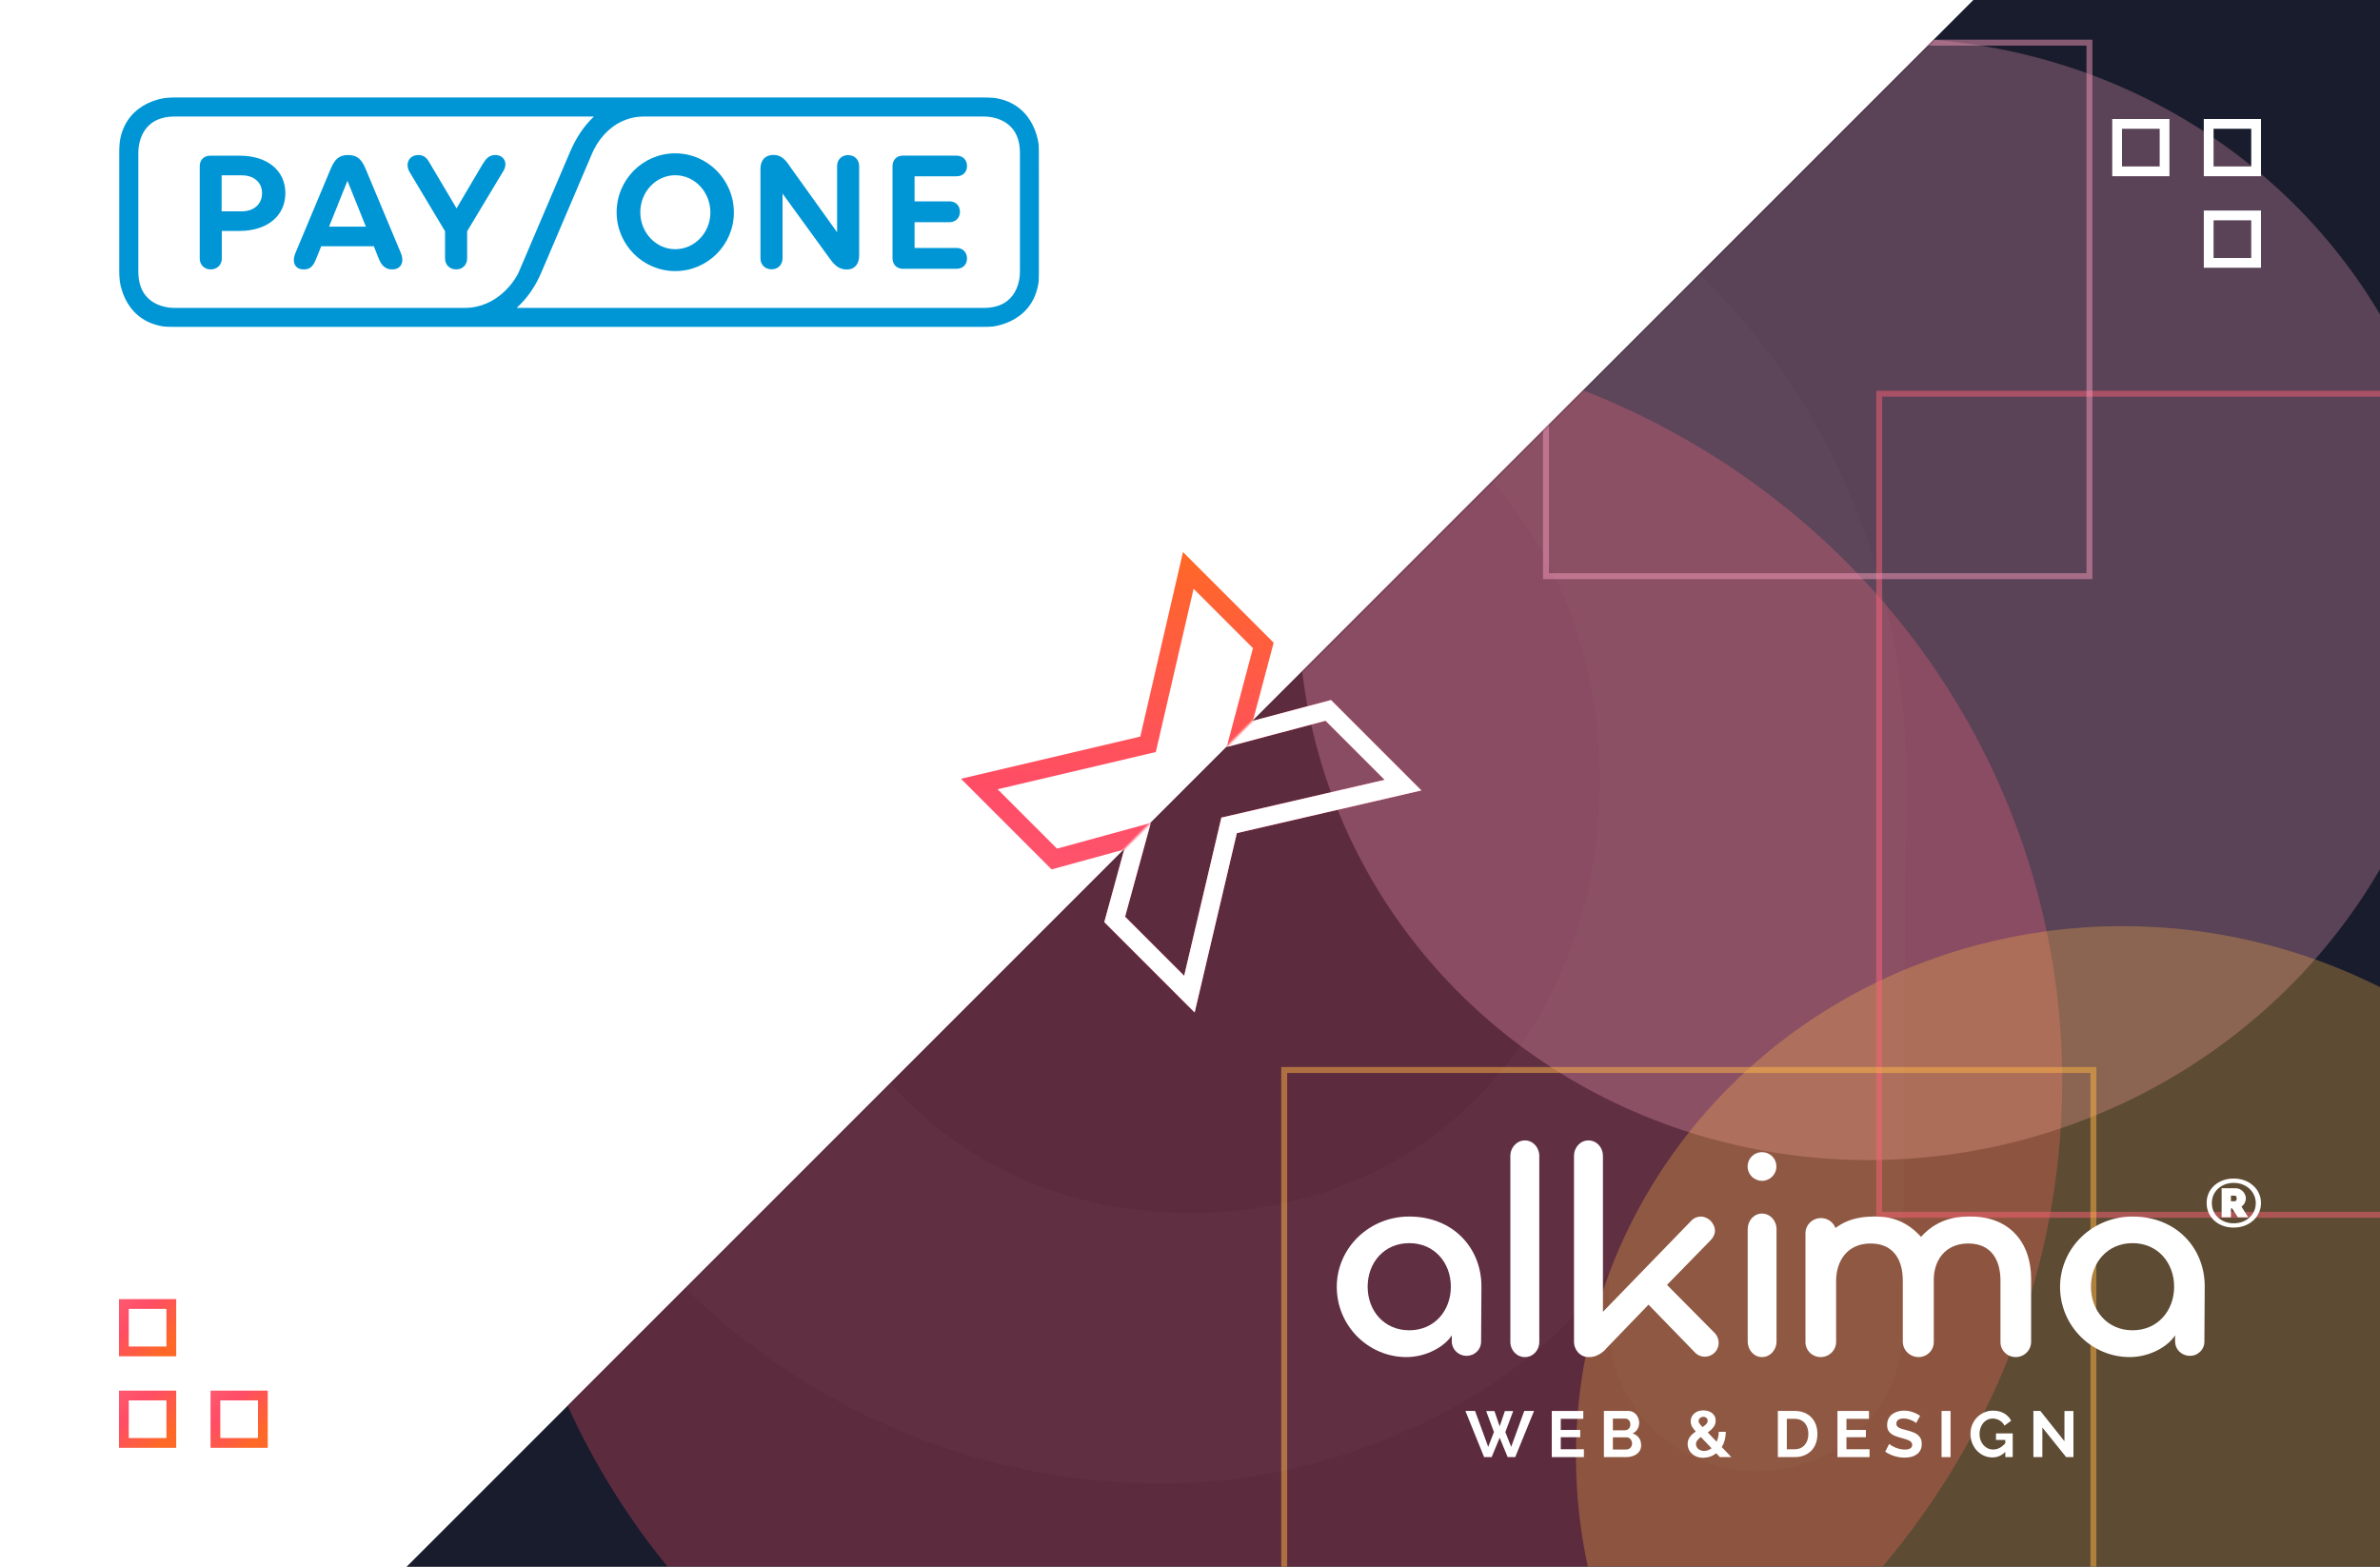
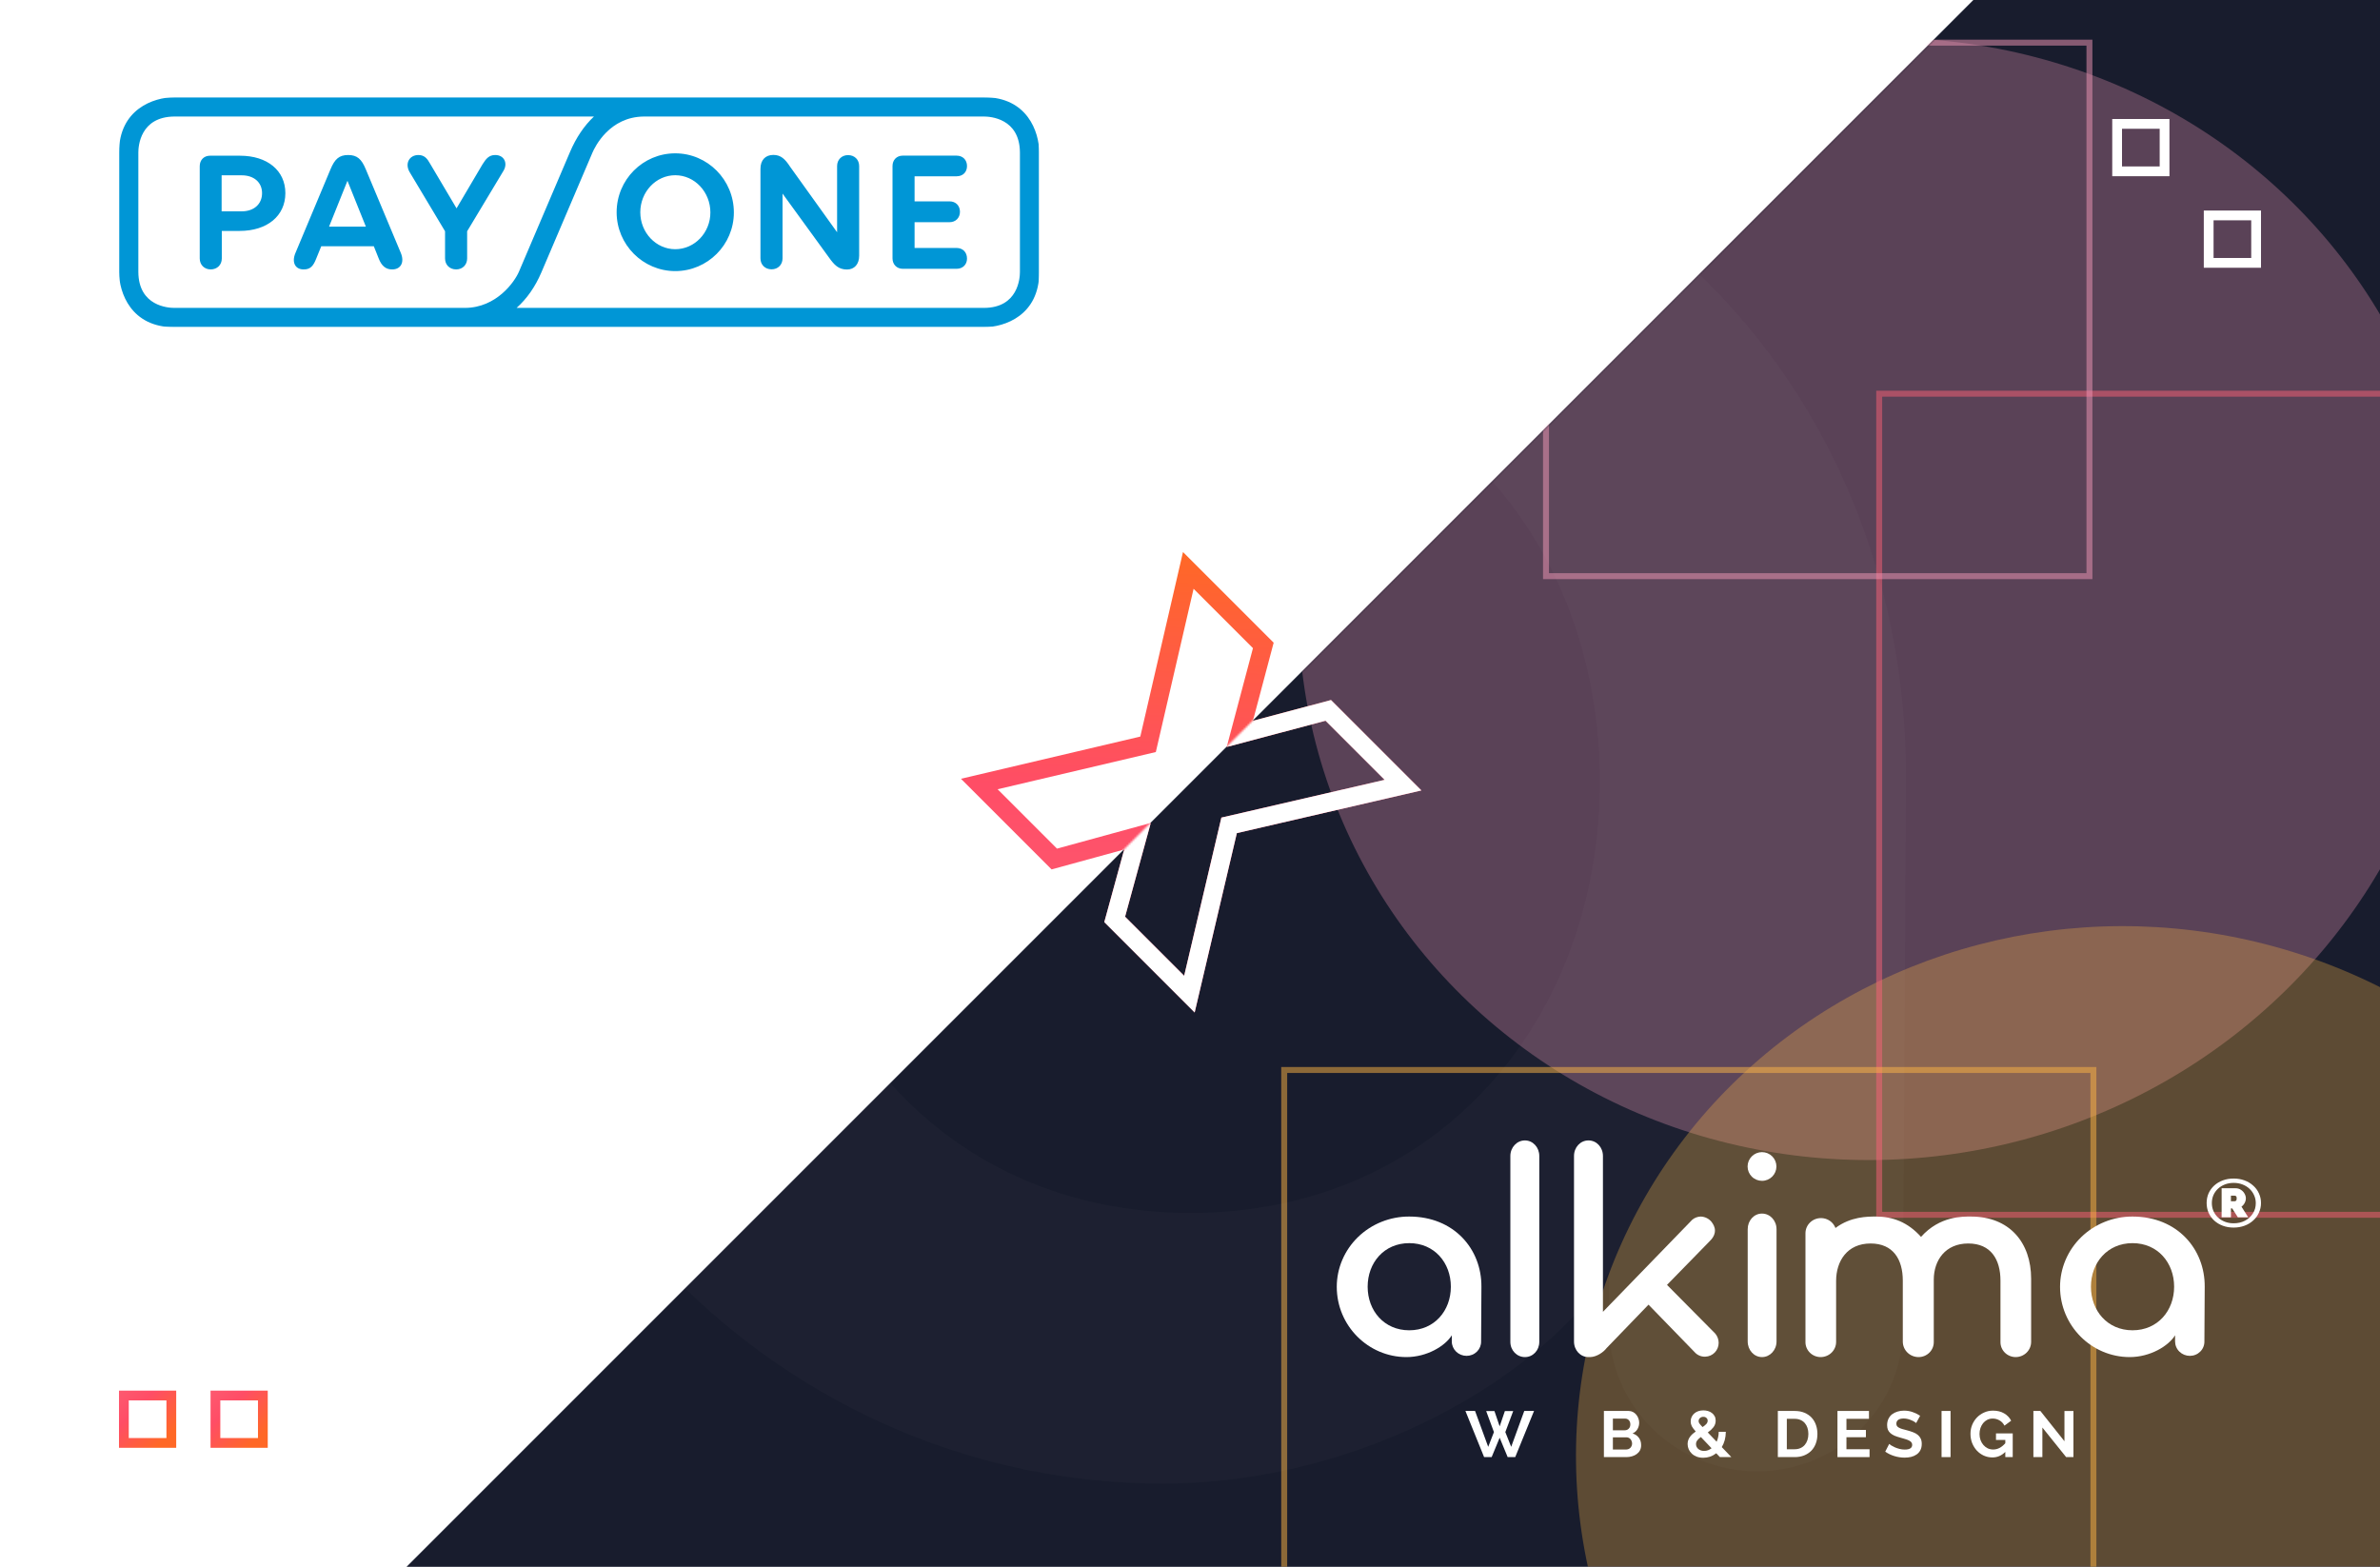
<svg xmlns="http://www.w3.org/2000/svg" width="1200" height="790" viewBox="0 0 1200 790" fill="none">
  <g clip-path="url(#clip0_25_73)">
-     <rect width="1200" height="790" fill="white" />
    <rect x="1199.96" y="-205" width="1000" height="1697" transform="rotate(45 1199.96 -205)" fill="#181C2D" />
    <path fill-rule="evenodd" clip-rule="evenodd" d="M642.184 324.046L631.733 363.409L671.096 352.958L716.673 398.535L623.622 420.058L602.349 510.485L556.789 464.925L566.818 428.324L530.217 438.353L484.515 392.651L574.942 371.378L596.465 278.327L642.184 324.046ZM582.77 379.176L503.002 397.942L532.936 427.876L580.224 414.918L567.266 462.207L597.058 491.998L615.824 412.231L698.133 393.192L668.342 363.401L618.511 376.631L631.741 326.8L601.808 296.867L582.77 379.176Z" fill="url(#paint0_linear_25_73)" />
    <mask id="mask0_25_73" style="mask-type:alpha" maskUnits="userSpaceOnUse" x="0" y="-205" width="1908" height="1908">
      <rect x="1199.96" y="-205" width="1000" height="1697" transform="rotate(45 1199.96 -205)" fill="white" />
    </mask>
    <g mask="url(#mask0_25_73)">
      <g opacity="0.3" filter="url(#filter0_f_25_73)">
-         <ellipse cx="384.544" cy="390.145" rx="384.544" ry="390.145" transform="matrix(0.724 0.69 -0.712 0.702 645.871 11.537)" fill="#FF4D66" />
-       </g>
+         </g>
      <g opacity="0.3" filter="url(#filter1_f_25_73)">
        <ellipse cx="285.268" cy="289.423" rx="285.268" ry="289.423" transform="matrix(0.724 0.69 -0.712 0.702 945.945 -98)" fill="#F599B9" />
      </g>
      <g opacity="0.3" filter="url(#filter2_f_25_73)">
        <ellipse cx="277.121" cy="273.243" rx="277.121" ry="273.243" transform="matrix(0.724 0.69 -0.712 0.702 1068 354.769)" fill="#FFB744" />
      </g>
      <path opacity="0.5" d="M1361.5 612.5L947.5 612.5L947.5 198.5L1361.5 198.5L1361.5 612.5Z" stroke="#FC6076" stroke-width="3" />
      <path opacity="0.5" d="M1055.5 948.5L647.5 948.5L647.5 539.5L1055.5 539.5L1055.5 948.5Z" stroke="#FFB744" stroke-width="3" />
      <path opacity="0.5" d="M1053.5 290.5L779.5 290.5L779.5 21.5L1053.5 21.5L1053.5 290.5Z" stroke="#F599B9" stroke-width="3" />
      <path fill-rule="evenodd" clip-rule="evenodd" d="M642.182 324.046L631.731 363.409L671.094 352.958L716.671 398.535L623.62 420.058L602.347 510.485L556.787 464.925L566.816 428.324L530.215 438.353L484.513 392.651L574.94 371.378L596.463 278.327L642.182 324.046ZM582.768 379.176L503 397.942L532.934 427.876L580.222 414.918L567.264 462.207L597.056 491.998L615.822 412.231L698.131 393.192L668.34 363.401L618.509 376.631L631.739 326.8L601.806 296.867L582.768 379.176Z" fill="white" />
    </g>
    <g opacity="0.02">
      <path d="M953.793 696.229C957.363 687.409 959.104 677.981 958.916 668.494L960.487 394.505C962.06 204.907 823.62 41.503 600.279 41.502C552.855 41.333 505.864 50.337 461.996 67.997C418.128 85.657 378.247 111.627 344.639 144.419C311.03 177.211 284.354 216.18 266.141 259.094C247.927 302.008 238.534 348.022 238.5 394.501C238.5 590.263 395.796 747.5 586.141 747.5C637.281 747.5 685.661 733.623 725.386 713.002C764.375 692.763 795.062 666.01 811.834 639.461V668.495C811.82 678.067 813.733 687.547 817.465 696.392C821.196 705.237 826.671 713.273 833.577 720.04C840.482 726.807 848.681 732.171 857.704 735.827C866.727 739.482 876.398 741.356 886.161 741.343C895.843 741.324 905.423 739.416 914.345 735.729C923.266 732.043 931.349 726.651 938.122 719.87C944.895 713.088 950.223 705.052 953.793 696.229ZM393.436 393.988C393.436 274.154 474.935 175.908 600.279 175.908C725.622 175.908 807.122 274.154 807.122 393.988C807.122 513.822 725.622 612.068 600.279 612.068C474.935 612.068 393.436 513.822 393.436 393.988Z" fill="white" stroke="white" />
    </g>
    <path d="M749.338 711.469H753.507L756.132 719.171L758.758 711.469H762.959L758.988 722.055L761.942 729.494L768.539 711.404H773.462L763.977 734.672H760.169L756.132 724.906L752.095 734.672H748.288L738.868 711.404H743.726L750.356 729.494L753.244 722.055L749.338 711.469Z" fill="white" />
-     <path d="M798.595 730.707V734.672H782.414V711.404H798.299V715.369H786.943V720.973H796.757V724.644H786.943V730.707H798.595Z" fill="white" />
    <path d="M827.464 728.675C827.464 729.658 827.267 730.521 826.873 731.264C826.479 732.007 825.932 732.629 825.232 733.132C824.554 733.634 823.755 734.017 822.836 734.279C821.939 734.541 820.976 734.672 819.948 734.672H808.69V711.404H821.162C821.972 711.404 822.705 711.579 823.361 711.928C824.018 712.278 824.576 712.737 825.035 713.305C825.495 713.851 825.845 714.484 826.085 715.205C826.348 715.905 826.479 716.615 826.479 717.336C826.479 718.472 826.195 719.542 825.626 720.547C825.057 721.53 824.225 722.262 823.131 722.743C824.466 723.136 825.516 723.846 826.282 724.873C827.07 725.878 827.464 727.145 827.464 728.675ZM822.902 727.823C822.902 727.408 822.825 727.014 822.672 726.643C822.541 726.25 822.355 725.911 822.114 725.627C821.873 725.343 821.589 725.124 821.261 724.971C820.932 724.797 820.571 724.709 820.177 724.709H813.219V730.838H819.948C820.363 730.838 820.746 730.761 821.096 730.608C821.468 730.455 821.786 730.248 822.048 729.986C822.311 729.702 822.519 729.374 822.672 729.002C822.825 728.631 822.902 728.238 822.902 727.823ZM813.219 715.271V721.137H819.258C820.024 721.137 820.67 720.875 821.195 720.351C821.742 719.826 822.015 719.105 822.015 718.188C822.015 717.292 821.764 716.582 821.261 716.057C820.779 715.533 820.177 715.271 819.455 715.271H813.219Z" fill="white" />
    <path d="M867.175 734.672L865.337 732.738C864.374 733.481 863.335 734.049 862.219 734.443C861.103 734.814 859.955 735 858.773 735C857.569 735 856.475 734.814 855.491 734.443C854.528 734.071 853.707 733.569 853.029 732.935C852.351 732.302 851.826 731.57 851.454 730.739C851.082 729.887 850.896 729.002 850.896 728.085C850.896 727.364 851.005 726.697 851.224 726.086C851.443 725.474 851.738 724.917 852.11 724.414C852.504 723.89 852.942 723.409 853.423 722.972C853.926 722.535 854.451 722.131 854.998 721.76C854.058 720.711 853.39 719.815 852.996 719.073C852.624 718.308 852.438 717.51 852.438 716.68C852.438 715.85 852.603 715.096 852.931 714.419C853.259 713.72 853.707 713.13 854.276 712.649C854.845 712.147 855.513 711.764 856.279 711.502C857.066 711.24 857.92 711.109 858.839 711.109C859.648 711.109 860.425 711.218 861.169 711.437C861.913 711.655 862.569 711.983 863.138 712.42C863.707 712.835 864.167 713.37 864.517 714.026C864.867 714.659 865.042 715.402 865.042 716.254C865.042 717.521 864.67 718.636 863.926 719.597C863.182 720.536 862.23 721.421 861.07 722.251L865.534 726.905C865.862 726.206 866.114 725.441 866.289 724.611C866.486 723.781 866.584 722.885 866.584 721.924H870.162C870.14 723.475 869.954 724.884 869.604 726.151C869.254 727.418 868.762 728.576 868.127 729.625L872.952 734.672H867.175ZM859.2 731.559C860.556 731.559 861.814 731.111 862.974 730.215L857.591 724.545C856.826 725.092 856.224 725.649 855.786 726.217C855.349 726.785 855.13 727.418 855.13 728.118C855.13 728.576 855.228 729.024 855.425 729.461C855.622 729.876 855.896 730.237 856.246 730.543C856.618 730.849 857.055 731.1 857.559 731.297C858.062 731.471 858.609 731.559 859.2 731.559ZM856.443 716.549C856.443 716.746 856.475 716.942 856.541 717.139C856.607 717.314 856.716 717.51 856.869 717.729C857.022 717.947 857.219 718.199 857.46 718.483C857.723 718.767 858.051 719.116 858.445 719.531C859.276 718.963 859.911 718.439 860.348 717.958C860.786 717.456 861.005 716.91 861.005 716.32C861.005 715.73 860.797 715.26 860.381 714.91C859.987 714.539 859.473 714.353 858.839 714.353C858.138 714.353 857.559 714.572 857.099 715.009C856.661 715.424 856.443 715.937 856.443 716.549Z" fill="white" />
    <path d="M896.391 734.672V711.404H904.859C906.763 711.404 908.426 711.71 909.848 712.321C911.292 712.933 912.496 713.763 913.458 714.812C914.421 715.861 915.143 717.095 915.625 718.515C916.106 719.914 916.347 721.41 916.347 723.005C916.347 724.775 916.073 726.381 915.526 727.823C915.001 729.243 914.235 730.466 913.229 731.493C912.222 732.498 911.008 733.285 909.585 733.853C908.185 734.399 906.61 734.672 904.859 734.672H896.391ZM911.785 723.005C911.785 721.891 911.631 720.864 911.325 719.925C911.019 718.985 910.57 718.177 909.979 717.499C909.389 716.822 908.656 716.298 907.78 715.926C906.927 715.555 905.953 715.369 904.859 715.369H900.921V730.707H904.859C905.975 730.707 906.96 730.51 907.813 730.117C908.688 729.723 909.41 729.188 909.979 728.511C910.57 727.812 911.019 726.992 911.325 726.053C911.631 725.114 911.785 724.098 911.785 723.005Z" fill="white" />
    <path d="M942.631 730.707V734.672H926.45V711.404H942.335V715.369H930.979V720.973H940.793V724.644H930.979V730.707H942.631Z" fill="white" />
    <path d="M966.129 717.499C965.976 717.347 965.691 717.139 965.276 716.877C964.882 716.615 964.389 716.363 963.799 716.123C963.23 715.861 962.606 715.642 961.928 715.468C961.249 715.293 960.56 715.205 959.86 715.205C958.613 715.205 957.683 715.435 957.07 715.894C956.458 716.352 956.151 716.997 956.151 717.827C956.151 718.308 956.261 718.712 956.479 719.04C956.72 719.346 957.059 719.619 957.497 719.859C957.934 720.099 958.481 720.318 959.138 720.514C959.816 720.711 960.593 720.919 961.468 721.137C962.606 721.443 963.634 721.771 964.553 722.12C965.494 722.47 966.282 722.907 966.917 723.431C967.573 723.956 968.076 724.589 968.426 725.332C968.776 726.053 968.952 726.949 968.952 728.019C968.952 729.265 968.711 730.335 968.229 731.231C967.77 732.105 967.135 732.815 966.326 733.361C965.538 733.907 964.619 734.312 963.569 734.574C962.54 734.814 961.457 734.934 960.319 734.934C958.569 734.934 956.84 734.672 955.134 734.148C953.427 733.623 951.895 732.88 950.539 731.919L952.541 728.019C952.738 728.216 953.088 728.478 953.591 728.806C954.116 729.112 954.729 729.428 955.429 729.756C956.129 730.062 956.906 730.324 957.759 730.543C958.613 730.761 959.488 730.87 960.385 730.87C962.88 730.87 964.127 730.073 964.127 728.478C964.127 727.976 963.985 727.55 963.7 727.2C963.416 726.85 963.011 726.545 962.486 726.282C961.961 726.02 961.326 725.78 960.582 725.561C959.838 725.343 959.007 725.103 958.088 724.84C956.972 724.535 955.998 724.207 955.167 723.857C954.357 723.486 953.679 723.06 953.132 722.579C952.585 722.077 952.169 721.509 951.884 720.875C951.622 720.22 951.491 719.444 951.491 718.548C951.491 717.368 951.709 716.32 952.147 715.402C952.585 714.484 953.186 713.72 953.952 713.108C954.74 712.496 955.648 712.037 956.676 711.732C957.705 711.404 958.81 711.24 959.991 711.24C961.632 711.24 963.142 711.502 964.521 712.027C965.899 712.529 967.103 713.13 968.131 713.829L966.129 717.499Z" fill="white" />
    <path d="M978.938 734.672V711.404H983.468V734.672H978.938Z" fill="white" />
    <path d="M1011.08 732.05C1009.22 733.907 1007.05 734.836 1004.58 734.836C1003.04 734.836 1001.6 734.53 1000.24 733.918C998.909 733.307 997.739 732.465 996.732 731.395C995.747 730.324 994.96 729.068 994.369 727.626C993.8 726.162 993.516 724.589 993.516 722.907C993.516 721.312 993.8 719.815 994.369 718.417C994.96 716.997 995.758 715.763 996.765 714.714C997.793 713.643 998.997 712.802 1000.38 712.19C1001.75 711.557 1003.25 711.24 1004.87 711.24C1007.06 711.24 1008.93 711.699 1010.48 712.616C1012.06 713.534 1013.24 714.768 1014.03 716.32L1010.65 718.81C1010.06 717.652 1009.23 716.768 1008.15 716.156C1007.1 715.544 1005.95 715.238 1004.71 715.238C1003.72 715.238 1002.82 715.446 1001.98 715.861C1001.17 716.276 1000.47 716.844 999.883 717.565C999.314 718.286 998.865 719.116 998.537 720.056C998.231 720.995 998.078 721.989 998.078 723.038C998.078 724.13 998.253 725.157 998.603 726.119C998.953 727.058 999.434 727.877 1000.05 728.576C1000.66 729.276 1001.38 729.833 1002.21 730.248C1003.07 730.641 1003.99 730.838 1004.97 730.838C1007.22 730.838 1009.26 729.778 1011.08 727.659V726.02H1006.38V722.71H1014.82V734.672H1011.08V732.05Z" fill="white" />
    <path d="M1029.77 719.761V734.672H1025.24V711.404H1028.75L1040.9 726.676V711.437H1045.43V734.672H1041.75L1029.77 719.761Z" fill="white" />
    <path d="M746.776 676.35C746.795 677.297 746.62 678.238 746.262 679.119C745.903 679.999 745.368 680.801 744.688 681.478C744.007 682.155 743.195 682.693 742.299 683.061C741.402 683.429 740.44 683.62 739.467 683.621C738.486 683.623 737.514 683.436 736.607 683.071C735.701 682.706 734.877 682.17 734.183 681.495C733.489 680.819 732.939 680.017 732.564 679.134C732.189 678.251 731.997 677.305 731.999 676.35V673.256C728.662 678.671 719.446 684.24 709.117 684.24C689.89 684.24 674 668.46 674 648.811C674.003 644.146 674.952 639.528 676.792 635.221C678.632 630.914 681.327 627.003 684.722 623.712C688.117 620.42 692.146 617.814 696.577 616.041C701.009 614.269 705.756 613.365 710.547 613.382C733.111 613.382 747.094 629.781 746.935 648.811L746.776 676.35ZM710.547 626.79C697.835 626.79 689.572 636.692 689.572 648.76C689.572 660.827 697.835 670.729 710.547 670.729C723.259 670.729 731.522 660.827 731.522 648.76C731.522 636.692 723.259 626.79 710.547 626.79Z" fill="white" />
    <path d="M768.872 684.24C764.82 684.24 761.524 680.882 761.524 676.563V582.837C761.524 578.519 764.82 575 768.872 575C772.924 575 776.111 578.519 776.111 582.837V676.563C776.111 680.882 772.924 684.24 768.872 684.24Z" fill="white" />
    <path d="M888.407 595.376C886.479 595.376 884.631 594.613 883.268 593.256C881.905 591.899 881.14 590.059 881.14 588.14C881.14 586.221 881.905 584.381 883.268 583.024C884.631 581.667 886.479 580.904 888.407 580.904C890.334 580.904 892.182 581.667 893.545 583.024C894.908 584.381 895.673 586.221 895.673 588.14C895.673 590.059 894.908 591.899 893.545 593.256C892.182 594.613 890.334 595.376 888.407 595.376ZM888.407 684.24C884.369 684.24 881.194 680.703 881.194 676.361V619.762C881.194 615.421 884.316 611.884 888.407 611.884C892.497 611.884 895.727 615.421 895.727 619.762V676.361C895.727 680.703 892.444 684.24 888.407 684.24Z" fill="white" />
    <path d="M1111.46 676.35C1111.48 677.297 1111.3 678.238 1110.94 679.119C1110.59 679.999 1110.05 680.801 1109.37 681.478C1108.69 682.155 1107.88 682.693 1106.98 683.061C1106.09 683.429 1105.12 683.62 1104.15 683.621C1103.17 683.623 1102.2 683.436 1101.29 683.071C1100.38 682.706 1099.56 682.17 1098.87 681.495C1098.17 680.819 1097.62 680.017 1097.25 679.134C1096.87 678.251 1096.68 677.305 1096.68 676.35V673.256C1093.34 678.671 1084.13 684.24 1073.8 684.24C1054.57 684.24 1038.68 668.46 1038.68 648.811C1038.69 644.146 1039.64 639.528 1041.48 635.221C1043.31 630.914 1046.01 627.003 1049.4 623.712C1052.8 620.42 1056.83 617.814 1061.26 616.041C1065.69 614.269 1070.44 613.365 1075.23 613.382C1097.79 613.382 1111.78 629.781 1111.62 648.811L1111.46 676.35ZM1075.23 626.79C1062.52 626.79 1054.26 636.692 1054.26 648.76C1054.26 660.827 1062.52 670.729 1075.23 670.729C1087.94 670.729 1096.2 660.827 1096.2 648.76C1096.2 636.692 1087.94 626.79 1075.23 626.79Z" fill="white" />
    <path d="M808.203 582.837C808.203 578.519 805.039 575 800.91 575C796.78 575 793.616 578.519 793.616 582.837V676.403C793.616 680.722 796.78 684.24 800.91 684.24C801.093 684.24 801.274 684.234 801.453 684.22C801.589 684.233 801.707 684.24 801.796 684.24C805.182 684.135 808.568 681.67 810.027 679.73L831.179 657.806L854.362 681.67C855.037 682.455 855.88 683.076 856.828 683.484C857.775 683.893 858.803 684.08 859.833 684.031C861.627 683.981 863.331 683.231 864.586 681.939C865.84 680.647 866.546 678.914 866.553 677.107C866.556 675.378 865.947 673.704 864.834 672.387L840.504 647.841L861.864 625.969C863.531 624.396 864.678 622.56 864.678 620.462C864.678 618.731 863.896 617.315 862.958 616.057C862.288 615.245 861.453 614.587 860.51 614.126C859.566 613.664 858.536 613.411 857.488 613.382C855.948 613.426 854.465 613.979 853.268 614.955L808.203 661.422V582.837Z" fill="white" />
    <path d="M1016.29 684.24C1015.27 684.236 1014.27 684.033 1013.33 683.646C1012.39 683.258 1011.54 682.692 1010.83 681.98C1010.12 681.269 1009.56 680.427 1009.18 679.502C1008.81 678.577 1008.62 677.588 1008.64 676.593V645.69C1008.64 635.077 1003.86 626.962 992.384 626.962C980.911 626.962 975.014 635.389 975.014 645.222V676.593C975.03 677.588 974.845 678.577 974.468 679.502C974.091 680.427 973.531 681.269 972.82 681.98C972.108 682.692 971.26 683.258 970.324 683.646C969.387 684.033 968.382 684.236 967.365 684.24C965.279 684.241 963.277 683.44 961.787 682.01C960.297 680.58 959.439 678.635 959.397 676.593V645.69C959.397 635.077 954.617 626.962 943.143 626.962C931.351 626.962 925.773 635.858 925.773 645.846V676.593C925.77 678.62 924.947 680.564 923.483 681.997C922.019 683.431 920.035 684.238 917.965 684.24C916.948 684.236 915.943 684.033 915.006 683.646C914.07 683.258 913.222 682.692 912.51 681.98C911.799 681.269 911.239 680.427 910.862 679.502C910.485 678.577 910.3 677.588 910.316 676.593V621.811C910.316 619.783 911.138 617.838 912.603 616.403C914.067 614.969 916.053 614.164 918.124 614.164C920.195 614.164 922.181 614.969 923.646 616.403C924.447 617.188 925.056 618.126 925.443 619.146C933.158 613.381 941.543 613.382 945.714 613.383L945.852 613.383C954.298 613.383 961.894 616.192 968.587 623.632C978.042 613.019 989.728 613.383 993.765 613.383C1013.21 613.383 1024.1 626.493 1024.1 644.754V676.593C1024.09 678.62 1023.27 680.564 1021.81 681.997C1020.34 683.431 1018.36 684.238 1016.29 684.24Z" fill="white" />
    <path d="M1126.19 618.942C1124.22 618.942 1122.41 618.633 1120.75 618.017C1119.1 617.401 1117.65 616.533 1116.42 615.415C1115.22 614.296 1114.27 612.984 1113.58 611.477C1112.92 609.971 1112.59 608.327 1112.59 606.546C1112.59 604.789 1112.92 603.157 1113.58 601.65C1114.27 600.143 1115.22 598.842 1116.42 597.747C1117.65 596.628 1119.1 595.761 1120.75 595.144C1122.41 594.528 1124.22 594.22 1126.19 594.22C1128.15 594.22 1129.97 594.528 1131.66 595.144C1133.34 595.761 1134.79 596.628 1136.02 597.747C1137.28 598.842 1138.25 600.143 1138.93 601.65C1139.64 603.157 1140 604.789 1140 606.546C1140 608.327 1139.64 609.971 1138.93 611.477C1138.25 612.984 1137.28 614.296 1136.02 615.415C1134.79 616.533 1133.34 617.401 1131.66 618.017C1129.97 618.633 1128.15 618.942 1126.19 618.942ZM1126.22 616.784C1128.33 616.784 1130.22 616.351 1131.9 615.483C1133.58 614.593 1134.91 613.383 1135.88 611.854C1136.88 610.324 1137.37 608.589 1137.37 606.649C1137.37 605.211 1137.09 603.876 1136.52 602.643C1135.98 601.41 1135.21 600.326 1134.21 599.39C1133.22 598.454 1132.03 597.724 1130.66 597.199C1129.31 596.674 1127.83 596.411 1126.22 596.411C1124.61 596.411 1123.13 596.674 1121.78 597.199C1120.44 597.724 1119.26 598.454 1118.27 599.39C1117.3 600.303 1116.54 601.376 1116 602.609C1115.48 603.841 1115.22 605.165 1115.22 606.581C1115.22 607.996 1115.48 609.32 1116 610.553C1116.54 611.785 1117.3 612.87 1118.27 613.805C1119.26 614.741 1120.44 615.472 1121.78 615.997C1123.13 616.522 1124.61 616.784 1126.22 616.784ZM1120.15 599.116H1127.22C1128.21 599.116 1129.1 599.379 1129.88 599.904C1130.66 600.406 1131.27 601.045 1131.69 601.821C1132.14 602.597 1132.37 603.408 1132.37 604.252C1132.37 604.777 1132.27 605.302 1132.08 605.827C1131.89 606.352 1131.63 606.832 1131.3 607.265C1130.99 607.699 1130.61 608.076 1130.16 608.395L1133.57 613.771H1128.35L1125.48 609.286H1124.84V613.771H1120.15V599.116ZM1126.72 605.656C1126.98 605.656 1127.22 605.565 1127.43 605.382C1127.64 605.2 1127.75 604.823 1127.75 604.252C1127.75 603.636 1127.63 603.248 1127.39 603.088C1127.16 602.928 1126.91 602.848 1126.65 602.848H1124.84V605.656H1126.72Z" fill="white" />
    <rect x="1067.46" y="62.464" width="23.919" height="23.919" stroke="white" stroke-width="4.928" />
-     <rect x="1113.62" y="62.464" width="23.919" height="23.919" stroke="white" stroke-width="4.928" />
    <rect x="1113.62" y="108.617" width="23.919" height="23.919" stroke="white" stroke-width="4.928" />
    <rect x="132.536" y="727.536" width="23.919" height="23.919" transform="rotate(180 132.536 727.536)" stroke="url(#paint1_linear_25_73)" stroke-width="4.928" />
    <rect x="86.382" y="727.536" width="23.919" height="23.919" transform="rotate(180 86.382 727.536)" stroke="url(#paint2_linear_25_73)" stroke-width="4.928" />
-     <rect x="86.382" y="681.382" width="23.919" height="23.919" transform="rotate(180 86.382 681.382)" stroke="url(#paint3_linear_25_73)" stroke-width="4.928" />
    <g clip-path="url(#clip1_25_73)">
      <mask id="mask1_25_73" style="mask-type:luminance" maskUnits="userSpaceOnUse" x="60" y="49" width="464" height="116">
        <path d="M60 49H524V165H60V49Z" fill="white" />
      </mask>
      <g mask="url(#mask1_25_73)">
        <path d="M100.707 83.763V130.321C100.707 133.527 103.022 135.838 106.228 135.838C109.518 135.838 111.833 133.527 111.833 130.321V116.433H120.826C134.713 116.433 143.882 108.87 143.882 97.381C143.882 85.99 134.797 78.51 121.002 78.51H105.866C102.846 78.51 100.707 80.649 100.707 83.763ZM111.745 88.394H121.893C128.036 88.394 132.129 91.957 132.129 97.381C132.129 102.903 128.036 106.555 121.893 106.555H111.745V88.394ZM202.068 127.472L184.44 85.364C182.306 80.204 180.083 78.158 175.541 78.158C171.003 78.158 168.776 80.204 166.636 85.364L148.921 127.648C146.968 132.367 148.921 135.838 153.023 135.838C156.489 135.926 158.006 134.056 159.431 130.409L161.978 124.149H188.472L190.941 130.321C192.365 134.056 194.592 135.926 197.794 135.838C201.979 135.838 204.118 132.367 202.068 127.472ZM184.473 114.266H165.913L175.188 91.154L184.473 114.266ZM253.776 86.255L235.531 116.609V130.321C235.531 133.527 233.216 135.838 230.01 135.838C226.715 135.838 224.4 133.527 224.4 130.321V116.609L206.601 86.881C203.928 82.431 206.42 78.158 210.962 78.158C214.076 78.158 215.5 80.116 216.744 82.338L230.191 105.042L243.271 82.872C245.057 80.023 246.57 78.158 249.683 78.158C254.309 78.158 256.184 82.431 253.776 86.255ZM340.46 136.687C324.174 136.687 310.908 123.333 310.908 107.042C310.908 90.579 324.174 77.309 340.46 77.309C356.747 77.309 370.017 90.663 370.017 107.13C370.017 123.421 356.747 136.687 340.46 136.687ZM340.46 88.352C330.758 88.352 322.837 96.718 322.837 107.042C322.837 117.282 330.758 125.648 340.46 125.648C350.255 125.648 358.176 117.282 358.176 107.13C358.176 96.806 350.255 88.352 340.46 88.352ZM433.191 83.721V128.943C433.191 133.211 430.787 135.889 427.052 135.889C422.769 135.889 420.639 133.573 417.967 129.833L394.558 97.609V130.279C394.558 133.48 392.243 135.791 389.036 135.791C385.742 135.791 383.427 133.48 383.427 130.279V85.146C383.427 80.691 385.918 78.111 389.927 78.111C393.755 78.111 395.89 80.25 398.386 84.078L422.064 117.101V83.721C422.064 80.515 424.375 78.204 427.585 78.204C430.875 78.204 433.191 80.515 433.191 83.721ZM455.166 78.473H482.314C485.432 78.473 487.567 80.608 487.567 83.721C487.567 86.839 485.432 88.885 482.314 88.885H461.133V101.525H478.76C481.873 101.525 484.008 103.664 484.008 106.773C484.008 109.803 481.873 112.03 478.76 112.03H461.133V125.022H482.314C485.432 125.022 487.567 127.161 487.567 130.367C487.567 133.392 485.432 135.527 482.314 135.527H455.166C452.145 135.527 450.006 133.304 450.006 130.279V83.721C450.006 80.608 452.145 78.473 455.166 78.473ZM514.247 137.155C514.247 140.162 513.379 155.163 496.165 155.242H260.467C265.677 150.593 269.881 144.57 272.967 137.332L298.686 77.021C299.981 73.996 307.293 58.897 324.633 58.753H496.165C499.157 58.753 514.121 59.621 514.247 76.84V137.155ZM234.455 155.242H87.84C84.843 155.242 69.874 154.37 69.753 137.151V76.84C69.753 73.847 70.626 58.902 87.873 58.753H299.461C294.543 63.37 290.483 69.393 287.388 76.654L261.659 136.97C259.501 142.023 250.407 155.168 234.455 155.242ZM523.995 76.803C523.921 66.474 517.973 49 496.16 49H87.808C77.479 49.084 60 55.046 60 76.84V137.188C60.074 147.516 66.018 164.995 87.84 164.995H496.183C506.516 164.949 524 159.028 524 137.151L523.995 76.803Z" fill="#0096D6" />
      </g>
    </g>
  </g>
  <defs>
    <filter id="filter0_f_25_73" x="-47.04" y="-130.635" width="1386.84" height="1362.39" color-interpolation-filters="sRGB">
      <feFlood flood-opacity="0" result="BackgroundImageFix" />
      <feBlend mode="normal" in="SourceGraphic" in2="BackgroundImageFix" result="shape" />
      <feGaussianBlur stdDeviation="150" result="effect1_foregroundBlur_25_73" />
    </filter>
    <filter id="filter1_f_25_73" x="354.471" y="-280.918" width="1183.7" height="1165.57" color-interpolation-filters="sRGB">
      <feFlood flood-opacity="0" result="BackgroundImageFix" />
      <feBlend mode="normal" in="SourceGraphic" in2="BackgroundImageFix" result="shape" />
      <feGaussianBlur stdDeviation="150" result="effect1_foregroundBlur_25_73" />
    </filter>
    <filter id="filter2_f_25_73" x="494.441" y="166.915" width="1159.12" height="1141.49" color-interpolation-filters="sRGB">
      <feFlood flood-opacity="0" result="BackgroundImageFix" />
      <feBlend mode="normal" in="SourceGraphic" in2="BackgroundImageFix" result="shape" />
      <feGaussianBlur stdDeviation="150" result="effect1_foregroundBlur_25_73" />
    </filter>
    <linearGradient id="paint0_linear_25_73" x1="603.536" y1="511.672" x2="610.594" y2="278.755" gradientUnits="userSpaceOnUse">
      <stop stop-color="#FC6076" />
      <stop offset="0.484" stop-color="#FF4D66" />
      <stop offset="1" stop-color="#FF6826" />
    </linearGradient>
    <linearGradient id="paint1_linear_25_73" x1="163.846" y1="758.846" x2="135" y2="730" gradientUnits="userSpaceOnUse">
      <stop stop-color="#FC6076" />
      <stop offset="0.484" stop-color="#FF4D66" />
      <stop offset="1" stop-color="#FF6826" />
    </linearGradient>
    <linearGradient id="paint2_linear_25_73" x1="117.692" y1="758.846" x2="88.846" y2="730" gradientUnits="userSpaceOnUse">
      <stop stop-color="#FC6076" />
      <stop offset="0.484" stop-color="#FF4D66" />
      <stop offset="1" stop-color="#FF6826" />
    </linearGradient>
    <linearGradient id="paint3_linear_25_73" x1="117.692" y1="712.693" x2="88.846" y2="683.846" gradientUnits="userSpaceOnUse">
      <stop stop-color="#FC6076" />
      <stop offset="0.484" stop-color="#FF4D66" />
      <stop offset="1" stop-color="#FF6826" />
    </linearGradient>
    <clipPath id="clip0_25_73">
      <rect width="1200" height="790" fill="white" />
    </clipPath>
    <clipPath id="clip1_25_73">
      <rect width="464" height="116" fill="white" transform="translate(60 49)" />
    </clipPath>
  </defs>
</svg>